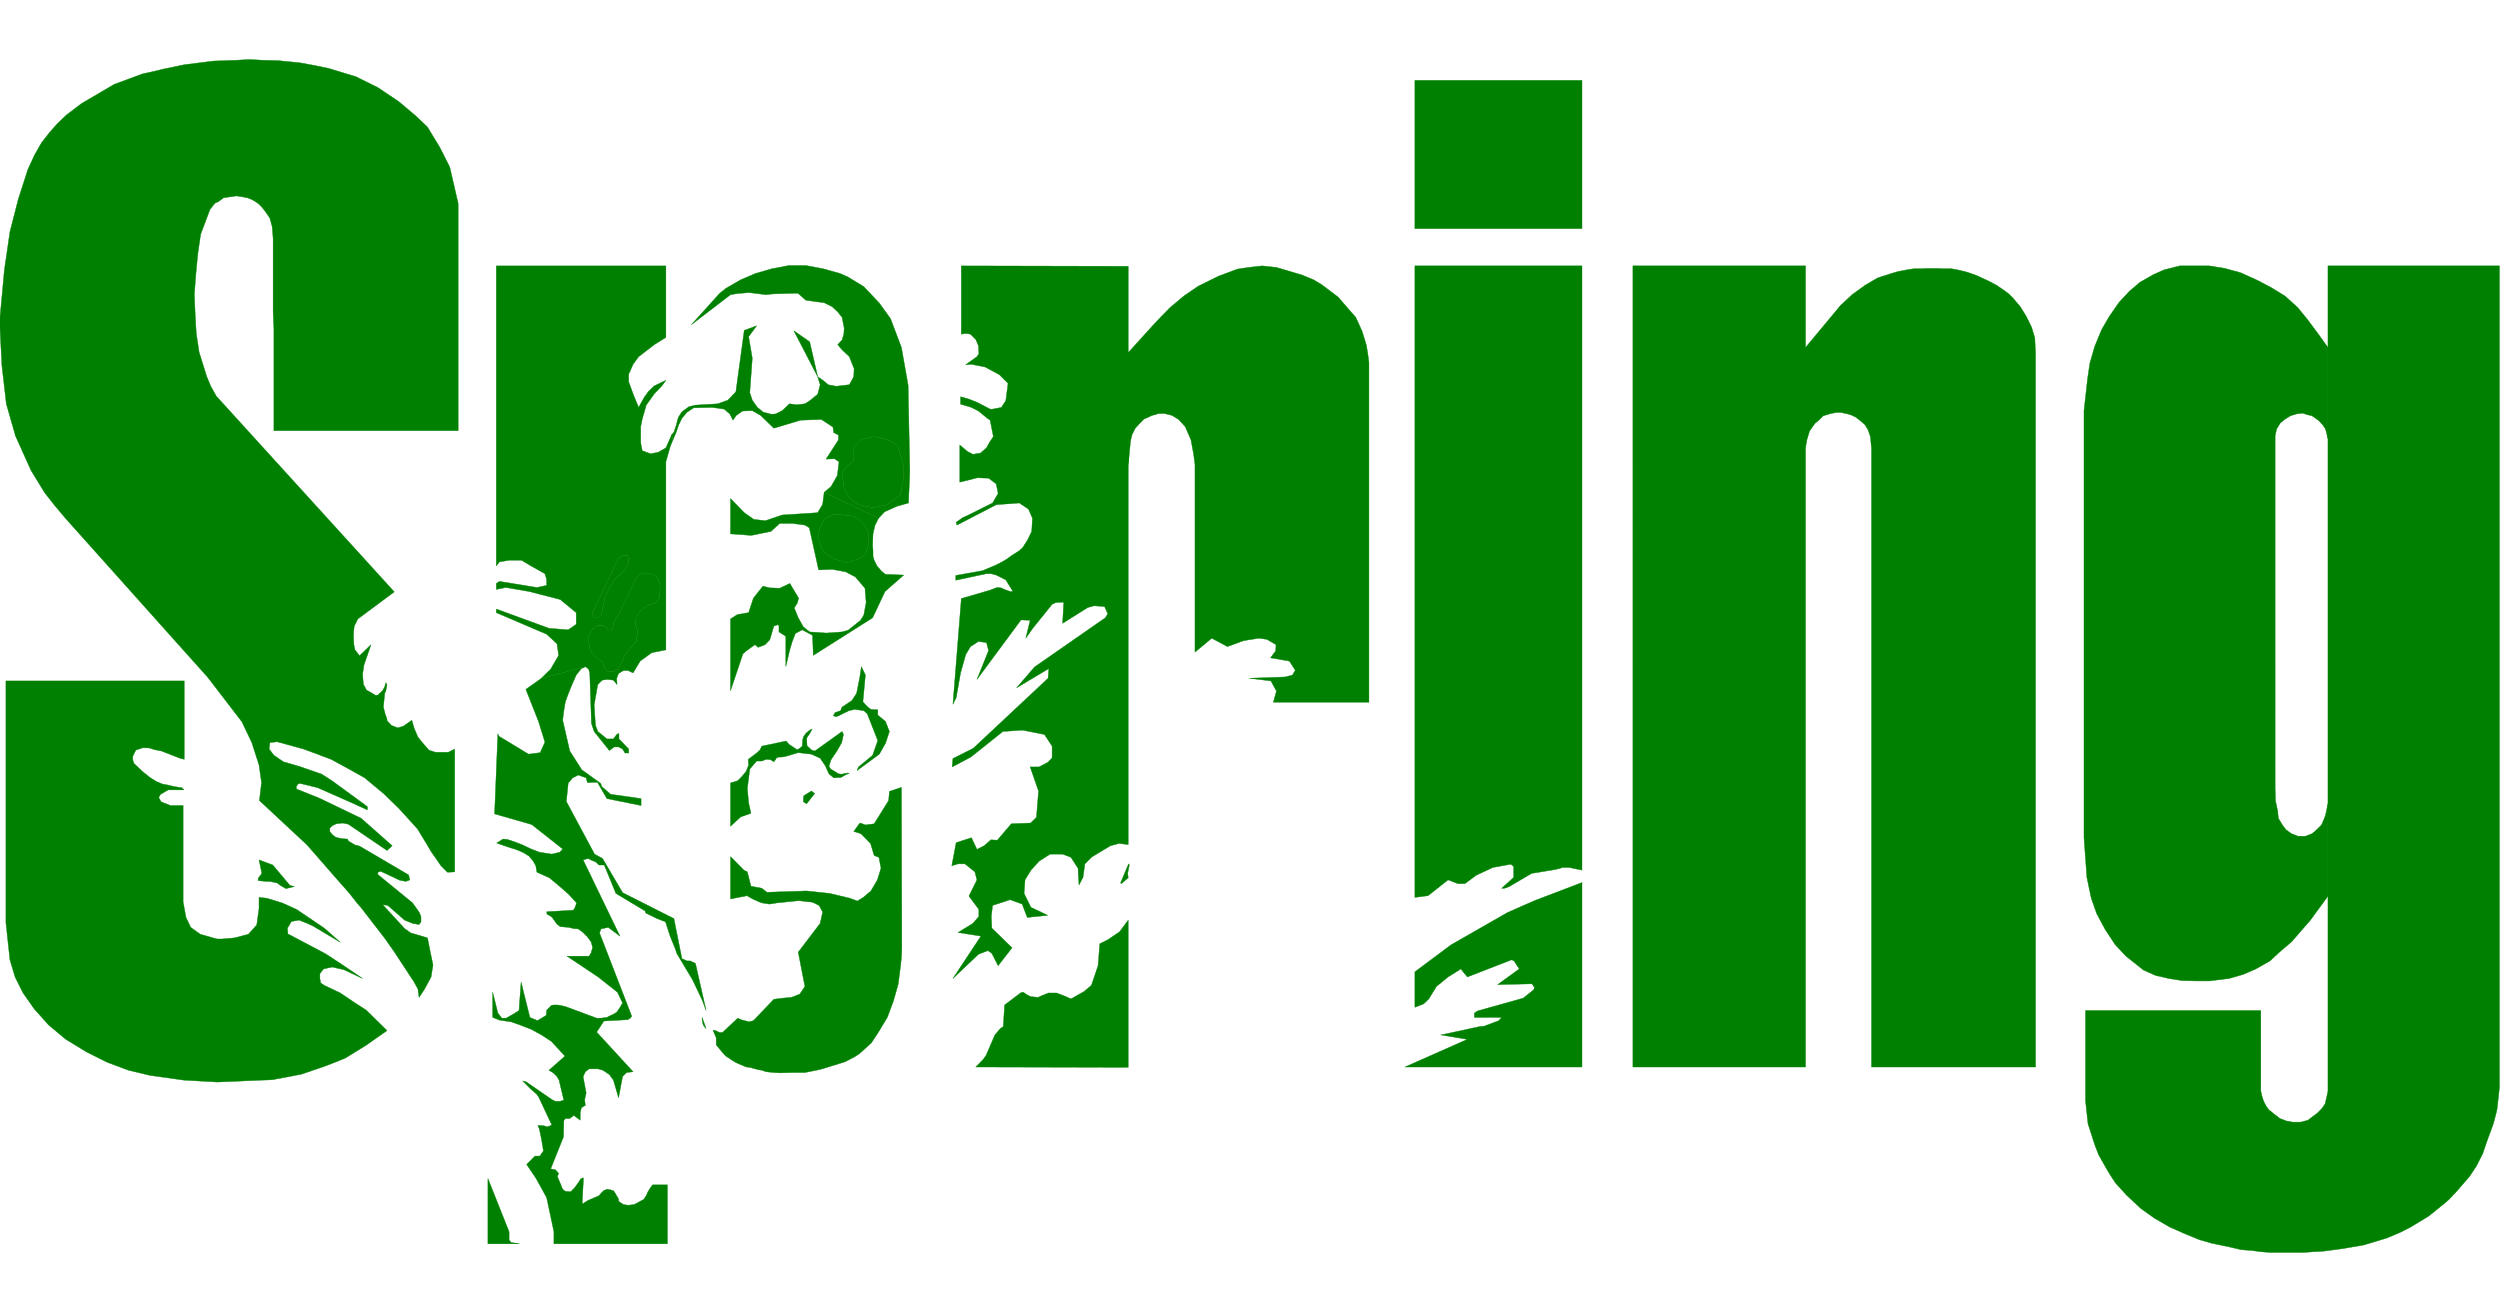
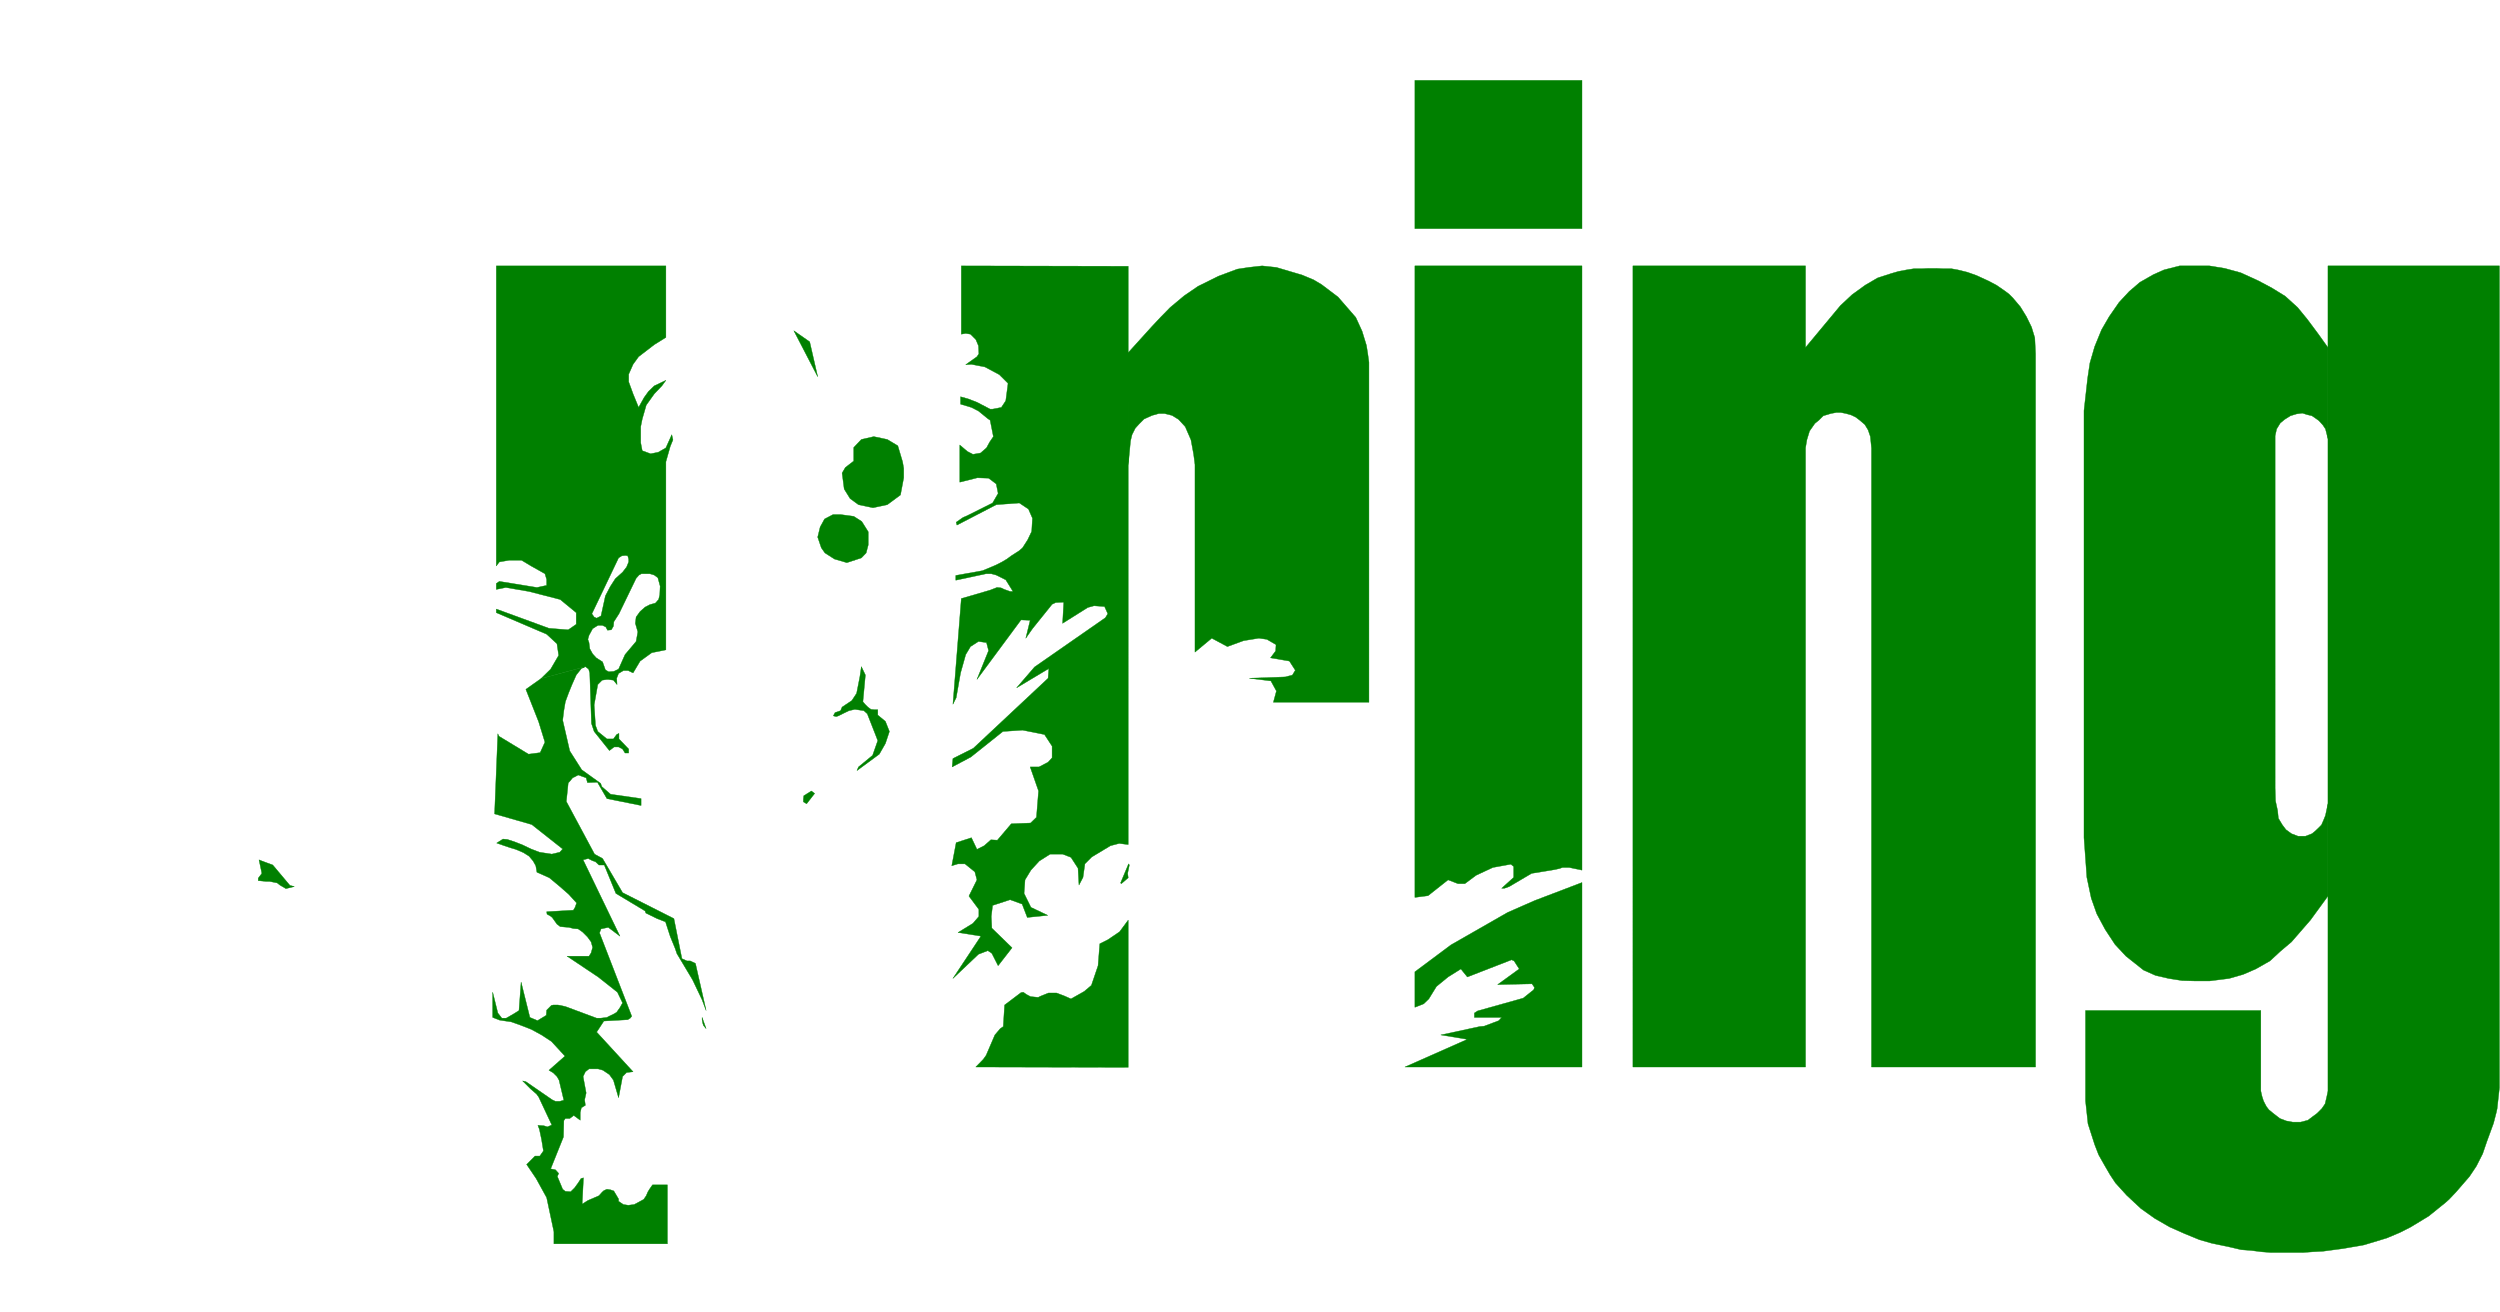
<svg xmlns="http://www.w3.org/2000/svg" width="873.8" height="458.6" fill-rule="evenodd" stroke-linecap="round" preserveAspectRatio="none" viewBox="0 0 13107 6879">
  <style>.pen1{stroke:green;stroke-width:2;stroke-linejoin:round}.brush1{fill:green}</style>
-   <path d="m-2 1685 25-270 29-199 44-172 50-155 36-78 36-63 39-50 42-48 49-47 79-60 172-101 149-55 38-8 71-17 111-23 80-10 71-9 116-4 73-4 75 4 78 2 111 11 76 14 73 15 145 44 115 57 109 73 90 76 61 58 65 107 52 103 44 191v1191h-966v-537l-4-82v-388l-5-63-12-44-21-31-13-17-10-12-15-15-15-11-21-12-23-9-21-4-37-6-67 10-28 21-14 5-13 14-8 11-9 12-25 67-23 61-15 103-10 105-8 105 4 102 6 105 15 99 40 128 21 50 29 52 933 1026-191 142-19 38-4 44 2 51 6 29 24 31 60-58-37 107-7 48 4 52 17 32 13 6 35 21 11-2 25-23 11-21 6-21 6 12-6 30-6 14-7 72 9 35 10 28v8l23 25 34 13 29-9 44-31 13 44 19 44 23 29 35 40 34 11h67l34-17v644l-38 2-34-34-52-75-21-36-50-82-28-31-71-78-75-73-103-86-86-48-90-49-93-35-52-19-138-38-38 4-4 34 25 33 50 34 86 25 115 40 53 34 186 136v17l-79-36-181-80-48-12-46-11-10 4-9 13 2 13 120 48 218 105 163 144-27 25-203-138-30-6-33 4-21 10-13 13v17l13 17 19 14 31 7 30 2 4 10 35 21 17 4 7 2 257 151 7 26-21 8-32-6-100-47-15 5v12l182 149 34 48 10 23v28l-10 14-34-6-42-17-88-77-27-4 115 125 32 23 88 26 15 75 14 67-10 63-34 63-29 44-6-44-21-38-99-151-54-77-122-158-25-29-36-46-94-107-88-101-44-50-248-231 11-94-13-92-38-118-52-109-178-232-747-835-58-69-51-65-71-116-82-182-48-168-23-199-12-233z" class="pen1 brush1" />
-   <path d="M966 3570H31v1267l21 195 27 90 42 84 59 84 75 84 90 75 110 67 106 53 112 42 113 27 178 25 174 10 235-10 54-2 153-29 128-44 49-19 52-21 109-67 111-78-109-107-59-38-77-52-84-40-19-13-4-23v-25l19-25 46-10 61 14 98 46-111-75-84-55-197-104-2-30 21-35 40-7 48 19 27 13 141 84-84-74-145-98-75-34-82-25-40-4v58l-12 86-32 36-12 13-72 19-69 6h-23l-88-25-50-36-25-52-15-82v-505h-67l-48-19-13-23 10-17 23-13 17-10h82l-10-11-40-6-32-8-29-5-34-14-33-21-40-32-44-42-6-19v-18l16-32 34-12h34l33 10 32 6 98 38 23 6v-411z" class="pen1 brush1" />
  <path d="m1354 4604 19-25-15-71 15 6 57 21 79 94 11 13 23 6-44 11-32-19-14-11-40-8h-19l-40-4v-13zm1715-1109 17 13 6 20 9 265 14 42 40 50 40 50 25-19h23l21 11 13 21h19v-21l-51-53v-29l-12 6-17 23h-34l-48-39-12-32-7-107 19-107 23-23 28-4 6-40-17-10-15-42-33-21-19-21-15-27-4-32-6-17 6-21 19-35 27-17-6-38-13-6-12-17 140-293 17-11 19-2 12 2 5 17v15l-11 27-21 27-38 34-27 42-25 48-23 105-23 12 6 38h25l17 8 9 17 20-2 11-19 2-23 27-42 90-186 15-17 13-7h44l23 7 19 14 12 44-2 45-6 25-17 19-29 8-25 13-26 23-21 29-4 33 13 45-9 50-58 69-34 76-25 12-27 2-6 40 31 4 19 23-2-33 10-25 25-15h26l25 12 37-62 61-44 74-15v-986l23-81 14-34-6-27-31 69-40 23-40 8-44-16-8-42v-84l8-40 21-73 42-59 40-42 21-29-61 29-30 29-23 32-29 52-29-71-23-63v-40l23-52 29-40 82-63 61-38v-375h-889v1573l16-21 53-9h63l50 30 73 41 9 30v31l-51 11-197-32-16 11v31l50-10 122 21 163 42 84 69v61l-42 29-101-8-276-101v19l264 113 54 50 9 61-42 72-51 50 233-63zm97 1858-17-15h-21l-164-61-27-6-12-2h-24l-10 2-25 25-2 27-46 28-40-17-46-185-11 149-27 17-40 23h-23l-21-27-27-109v132l35 14 32 5 29 4 48 17 59 23 53 29 52 34 71 77-84 74 23 14 19 19 11 19 25 105-21 6h-23l-17-8-138-95-17-4 42 42 31 27 11 15 69 147-23 10-19-6-31-2 8 21 11 52 10 61-19 27h-25l-44 44 50 74 55 100 38 179v63h595v-309h-78l-16 23-9 15-8 19-13 19-31 17-19 10-31 4-26-4-25-17v-12l-25-42-17-6-19-3-16 7-9 8-17 19-58 25-30 19 7-138-13 4-15 23-18 25-21 21-28-2-14-11-28-67 7-16-17-19-25-5 67-167 2-86 8-11h23l21-16 34 25v-40l6-25 11-7 10-6-4-29 8-36-16-86 12-25 19-15h48l25 7 34 23 21 29 10 34 17 58 21-111 21-21 17-2 17-2-191-208 38-58z" class="pen1 brush1" />
-   <path d="m3134 3279-27 17-19 35-6 21 6 17 4 32 15 27 19 21 33 21 15 42 17 10 27-2 25-12 34-76 58-69 9-50-13-45 4-33 21-29 26-23 25-13 29-8 17-19 6-25 2-45-12-44-19-14-23-7h-44l-13 7-15 17-90 186-27 42-2 23-11 19-20 2-9-17-17-8h-25zm-576 2900v342h165l-44-7-10-14v-42l-111-279zm570-2938-13-6-12-17 140-293 17-11 19-2 12 2 5 17v15l-11 27-21 27-38 34-27 42-25 48-23 105-23 12zm627 2200-17-40 13 2 21 10h16l80-75 17 8 42 11 23-6 107-112 46-6 46-4 44-17 27-40-35-180 19-25 96-126 13-59-7-14-12-21-34-17-73-8-116 12-37 6-38-6-17-6-12-6-17-7-34-19-86 17v-222l70 71 18 9 19 75 57 11 27 21 206-7 123 13 105 25 40 15 31-19 40-34 34-58 19-61-11-57-25-10-19-63-50-51-38-12 32-44 14 4 15 6 46-6 76-122 4-48 63-21 2 843-2 50-5 47-12 92-25 88-32 86-52 86-32 48-63 57-25 16-50 26-120 37-29 7-61 12h-65l-67 2-31-2-40-4-23-8-19-3-44-12-19-2-40-17-17-8-18-11-34-23-15-17-33-40v-37zm-227-3135 17-40 13-38 17-35 27-32 35-23 97-2 63 9 29 25 17 33 17-25 33-23 51-2 44 25 69 67 140-42 109-4 61 40 4 29 25 13v25l-65 101 44-2 24 16-9 72-33 58-36 30 285 136 32-34 65-29 60-17-42-42-69 51-75 16-76-16-44-32-31-50-11-84 17-29 44-34v-71l40-42 65-15 71 15 55 33 25 84 6 34v50l-17 90 42 42 7-163-9-455-35-197-57-151-59-82-81-86-82-50-42-19-90-25-90-17h-89l-90 17-86 25-77 33-76 44-33 26-149 165 205-157 36-6 61-5 90 11 33-4 133-4 42 37 50 7 46 6 42 21 29 27 23 29 11 57-2 31-9 30-23 25 23 27 38 36 25 63-2 42-23 42-69 8-42-8-27-23-28-19 13 42-13 50-42 34-25 16-42 5-39-5-38 36-34 17-21 2-44-11-31-25-27-38-13-39 13-181-19-113 42-57-65 24-44 322-42 44-53 19-117 7-34 8-37 27-19 30-11 42-12 35-11 13 6 27z" class="pen1 brush1" />
-   <path d="m4606 2717-285-136-8 63-26 44-186 12-88 30-61-7-50-35-72-74v185l109 8 103-21 46-42h65l67 9 23 14 49 221 71-3 71 13 51 27 50 59 6 75-12 65-17 28-65 52-32 9-84 6-86-6-33-26-27-48-21-52 16-25 7-26-46-77-53 25-54-2-34-9-50 63-25 76-59 10-36 23v376l65-193 17-15 46-33 17 14 36-14 25-26 21-71 21-8 6 6v32l36 23v159l19-82 14-48 17-44 36-19 54 29 4 105 311-197 65-138 98-86-96-4-9-7-12-10-23-27-15-30-6-21v-27l-2-32 2-58-25-11v69l-11 42-25 26-76 25-65-19-50-32-19-27-19-56 13-53 23-42 44-23h42l67 9 42 27 34 54 25 11 10-44 19-38zm-776 1388 38-12 21-21 23-28 13-33-2-30 44-33 18-17 9-19 128-27 14 17 44 29 13-8 13-11 2-33 6-19 13-17 18-15 13-6-10 19-19 29 2 40 25 23 17 4 142-102 7 16-9 42-25 44-31 46-11 34 9 15 27 16 14 9 17 2 17-4 10-2h13l-21 10-23 13-38 2-25-21-19-42-27-40-46-21-69-8-57 17-15 4-14 2h-15l-13 4-4 8-10 13-17-11-23-2-23 9h-27l-36 42-13 102 7 76 12 54-54 19-53 49v-227z" class="pen1 brush1" />
  <path d="m4378 3736 29-10 8-19 51-34 25-38 17-86 8-54 21 44-13 140 11 13 15 15 16 12 19 2h17v28l40 33 21 53-21 63-32 56-117 86 8-19 74-61 27-77-8-21-47-120-18-16-47-7-31 7-29 14-26 13-12 4-15-4 9-17zm343-1141 17-90v-50l-6-34-25-84-55-33-71-15-65 15-40 42v71l-44 34-17 29 11 84 31 50 44 32 76 16 75-16 69-51zm-169 193-34-54-42-27-67-9h-42l-44 23-23 42-13 53 19 56 19 27 50 32 65 19 76-25 25-26 11-42v-69zm-265-813-42-183-83-58 125 241zm-75 2216 2-19 40-25 17 13-42 54-17-10v-13zm-531 1155v-12l21 59-14-17-4-13-3-17zm2194-717 42-100 4 6-9 44 3 23-36 31-4-4zm40-2780v-453l-875-2v358l23-4 25 4 13 13 15 15 14 33 2 42-10 15-59 42 30-2 71 14 75 40 46 46-12 91-23 35-46 9h-13l-69-36-44-17-42-12v39l57 17 37 19 49 40 12 8 17 86-19 28-17 31-31 27-40 7-29-15-40-34v195l92-23 59 2 40 30 10 50-29 50-134 67-21 9-36 25 4 15 187-97 19-10 121-9 48 32 21 48-4 69-21 44-27 42-17 15-42 27-23 17-29 17-32 16-67 28-140 25v25l159-34h27l26 7 50 25 38 61h-15l-31-11-17-8-21-2-36 14-151 44-44 554 17-34 23-130 27-96 25-42 42-27 42 6 11 42-61 151 231-312 48 2-23 94 35-50 103-128 19-9 42-2-6 111 132-83 33-9 55 4 17 38-13 21-371 258-94 109 169-101-4 51-392 367-107 54-4 44 98-52 168-134 103-7 115 23 40 61v61l-21 23-48 25h-46l44 126-11 138-31 30-101 4-73 86-34-2-35 31-38 19-29-61-80 26-23 121 33-10h36l52 42 11 42-42 85 52 70v37l-31 36-78 48 120 19-147 222 134-127 49-19 21 14 33 65 73-94-106-103-3-61 7-58 92-30 63 23 27 70 107-11-88-42-36-73 5-71 31-51 44-48 57-36h65l44 17 37 57 5 88 21-40 10-71 36-36 98-59 46-12 47 6V1849zm-760 3705 15-21 46-107 28-33 16-11 7-113 86-65 12-2 17 12 21 11 40 4 12-6 42-17h42l40 15 36 16 69-39 38-32 35-103 9-115 42-21 62-42 45-61v772l-799-2 39-40zm760-3705v591l12-128 8-33 17-34 21-23 25-25 42-19 36-10h29l40 10 34 21 35 38 30 69 14 76 7 54v983l88-73 82 44 85-31 80-13 42 6 48 28-2 33-27 36 99 17 31 48-15 25-37 10-189 7 113 14 29 53-16 59h501V1899l-6-44-7-44-23-75-33-72-93-107-86-65-42-25-60-25-135-40-75-8-71 8-59 9-99 37-107 53-73 50-73 61-49 50-46 49-125 138zM7418 421h876v778h-876V421zm0 973h876v3168l-67-14h-35l-17 6-40 8-105 17-117 69-25 9h-15l63-57v-57l-15-12-94 17-88 41-59 44h-36l-52-20-105 83-69 9V1394zm189 3560 297-170 141-62 249-95v967h-928l327-145-139-23 204-44 23-2 77-29 15-17h-143v-23l17-11 239-67 55-44 4-12-13-19-180 4 113-82-27-42-13-6-232 90-34-42-67 42-61 50-21 34-19 31-27 26-46 18v-186l189-141zm954-3560h905v428l183-220 61-57 69-50 65-38 71-23 38-11 42-8 38-6h39l40-2h38l42 2h40l33 6 49 12 48 17 61 28 44 23 42 29 23 17 21 21 39 46 32 52 27 55 17 56 4 84v3739h-860V2350l-6-61-12-35-17-28-27-23-21-16-23-11-28-8-25-5h-27l-27 5-40 12-23 23-21 17-28 40-14 46-7 42v3246h-905V1394zm3644 906v3420l-6 29-9 38-17 25-25 25-23 17-25 19-38 10h-42l-33-6-34-13-35-27-23-19-13-17-15-29-8-25-6-27v-422h-919v474l13 120 35 109 21 54 30 53 29 50 29 44 59 65 74 69 73 52 78 45 79 35 78 32 63 18 100 21 55 13 52 4 55 7 52 4h162l54-4 55-3 105-14 109-19 119-36 69-29 57-29 94-57 88-71 19-17 36-38 71-82 36-54 33-65 23-67 34-93 15-58 4-19 12-109V1394h-899v906z" class="pen1 brush1" />
  <path d="M12205 2300v-478l-53-74-56-75-50-61-65-59-68-42-73-39-92-42-84-23-80-13h-157l-82 21-56 25-70 40-56 48-53 57-52 75-40 69-36 88-25 86-12 80-19 170v2239l15 208 23 109 29 82 44 82 52 79 57 61 92 73 63 28 69 16 70 11 71 2h73l103-13 73-21 67-29 74-42 54-50 59-50 99-114 92-126v-484l-13 61-10 25-11 25-19 19-16 15-15 12-34 13h-39l-34-13-29-21-19-25-21-35-4-40-11-51-2-67V2285l8-36 19-31 23-19 30-19 33-10 30-4 25 8 25 6 19 13 17 12 21 23 14 21 13 51zM3069 3495l-233 63-79 56 67 170 33 107-25 55-61 8-155-94-6-13-17 420 195 56 162 128-15 17-42 10-65-10-44-17-44-21-38-15-42-14-23-2-33 21 40 14 33 11 27 8 40 17 30 19 21 25 14 25 6 34 65 29 53 44 48 42 42 46-8 23-9 15-140 8 2 13 15 8 12 9 25 35 17 13 21 2 25 2 23 6 25 2 24 17 25 25 19 26 8 29-8 29-11 17h-115l109 73 54 36 101 80 27 56-14 25-17 24-13 8-27 13-11 6-33 4 17 15 125-7 13-8 8-10-169-437 8-21 38-8 61 46-193-400 27-7 21 11 17 6 18 17h28l61 149 153 92 4 11 59 29 44 17 25 77 25 61 10 29 82 137 50 105 21 56-56-247-27-13h-17l-27-12-42-210-269-136-105-179-42-23-148-276 10-97 11-12 12-15 13-6 16-9 42 15 7 25 52-2 50 86 179 36v-36l-160-23-46-40-6-17-99-71-63-99-37-161 6-50 8-47 17-46 17-42 23-52 27-34 21-10z" class="pen1 brush1" />
</svg>